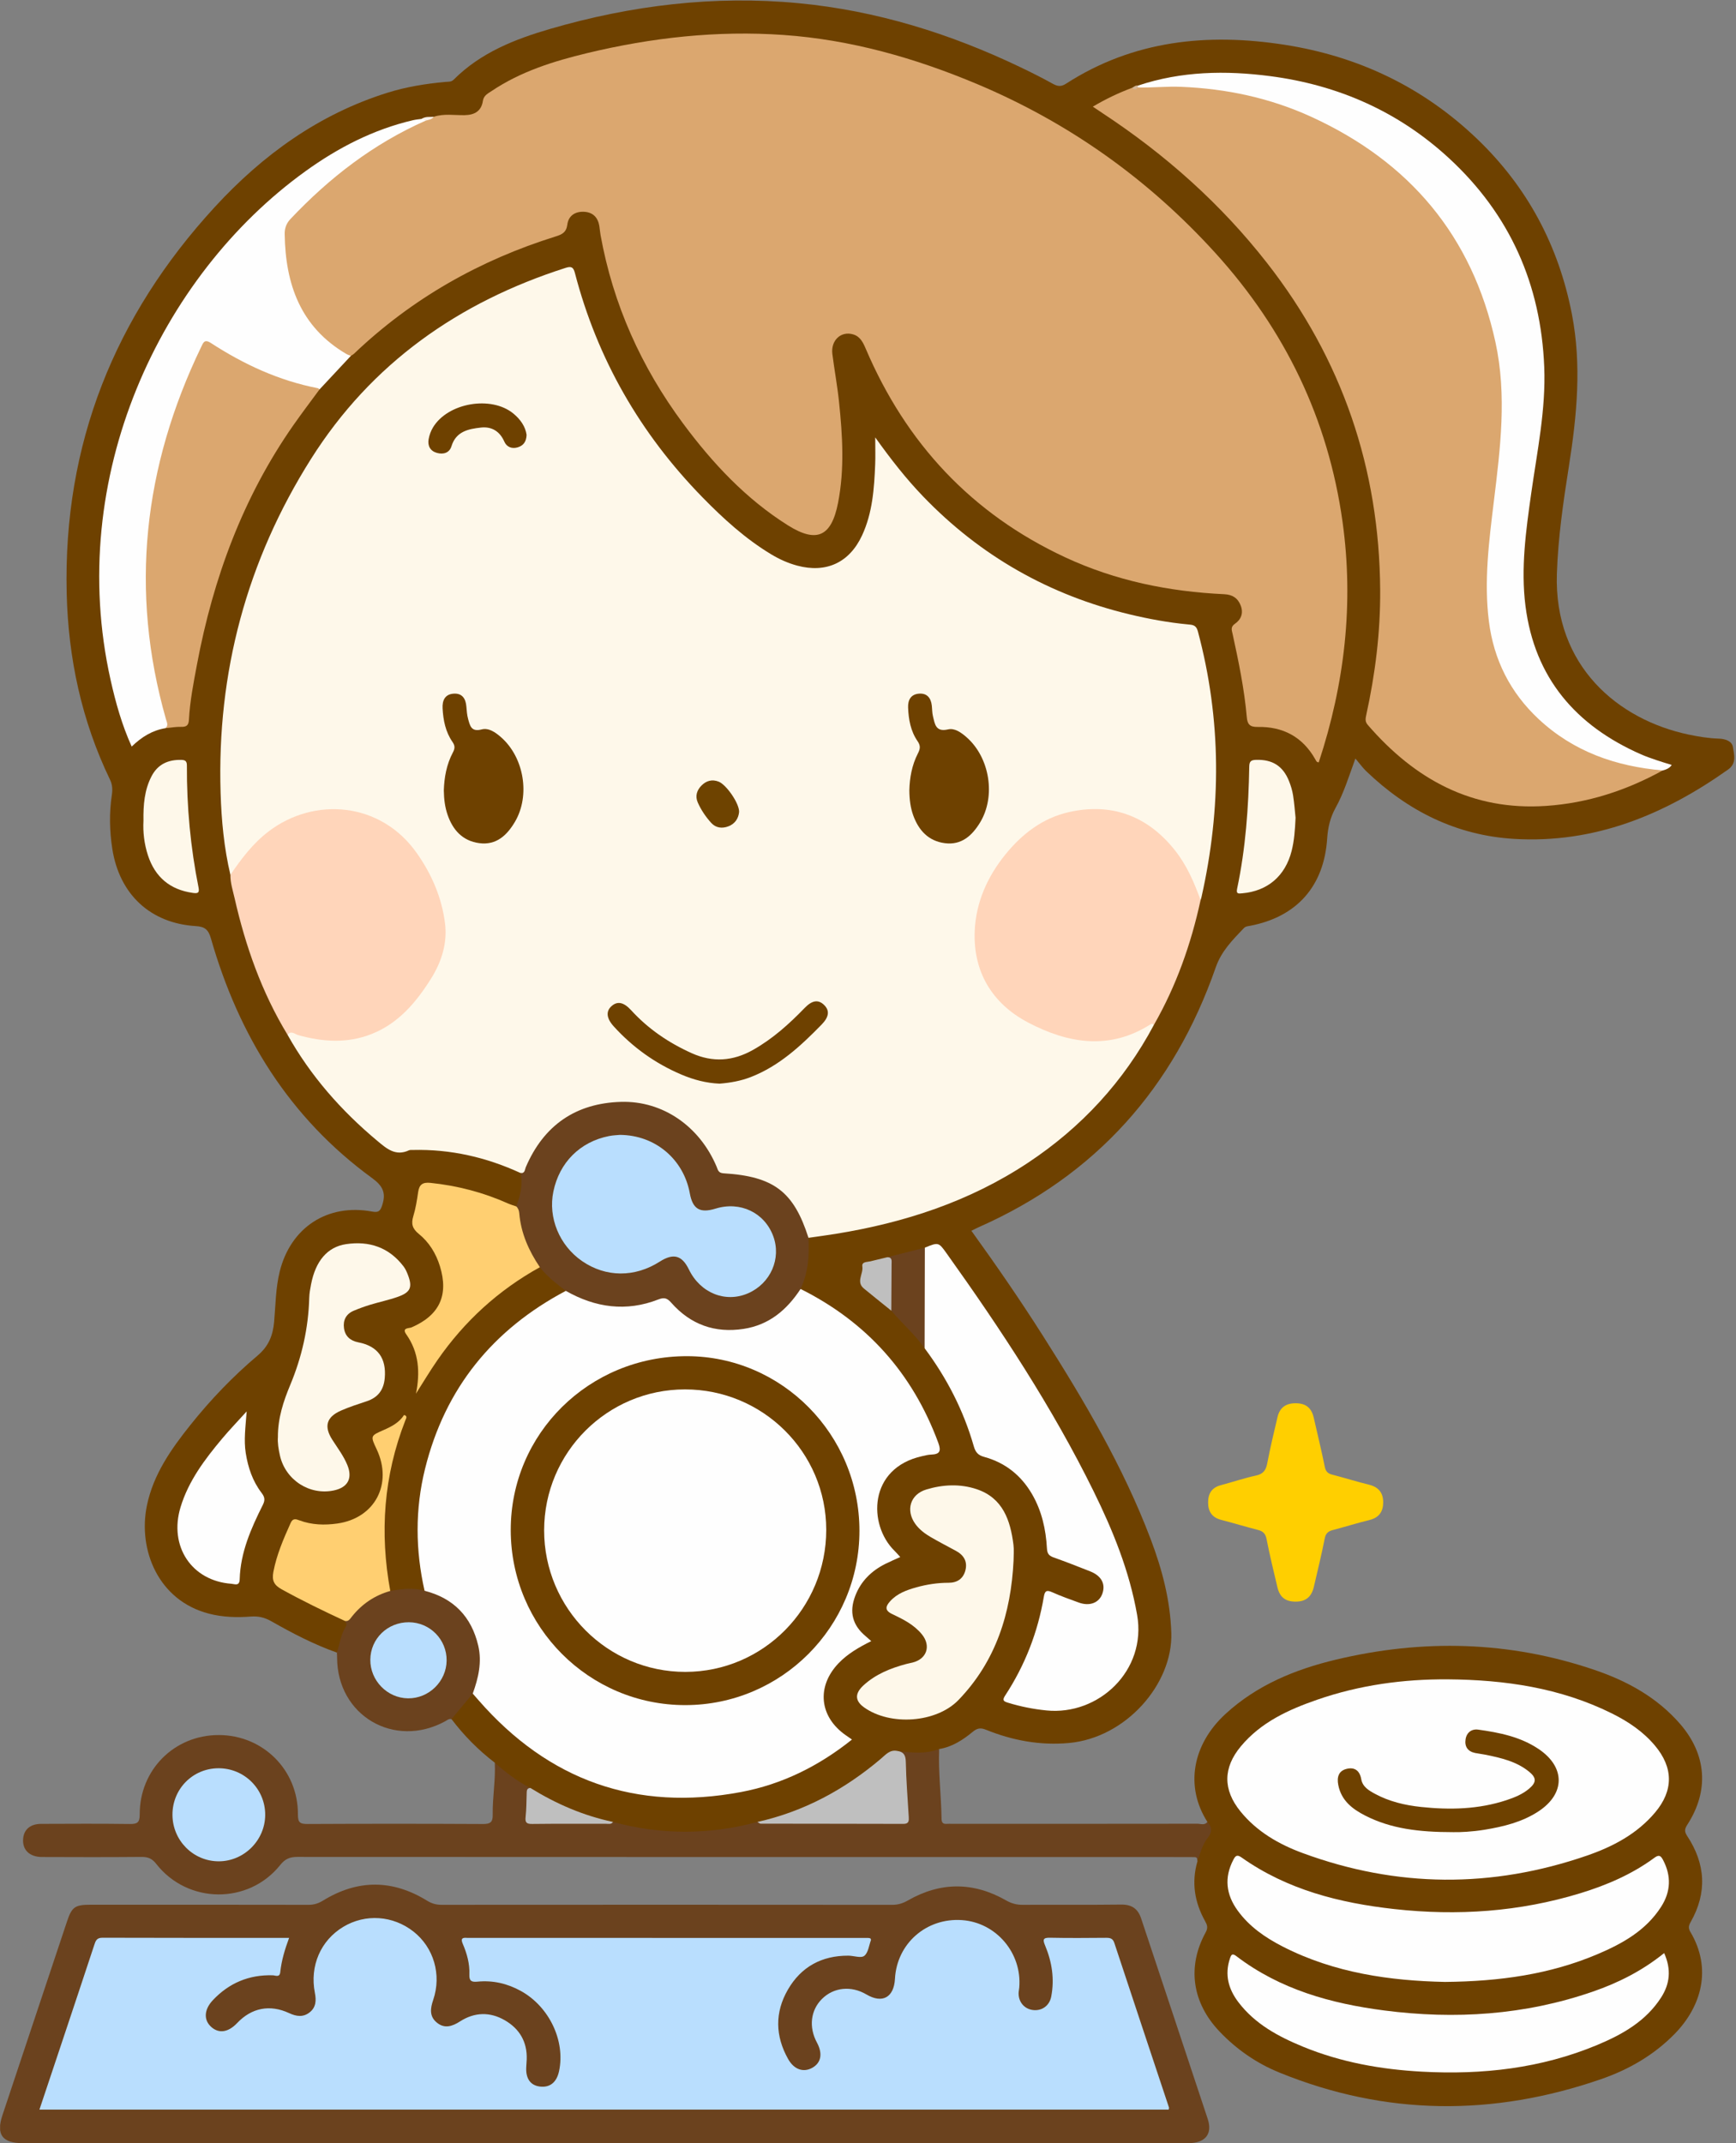
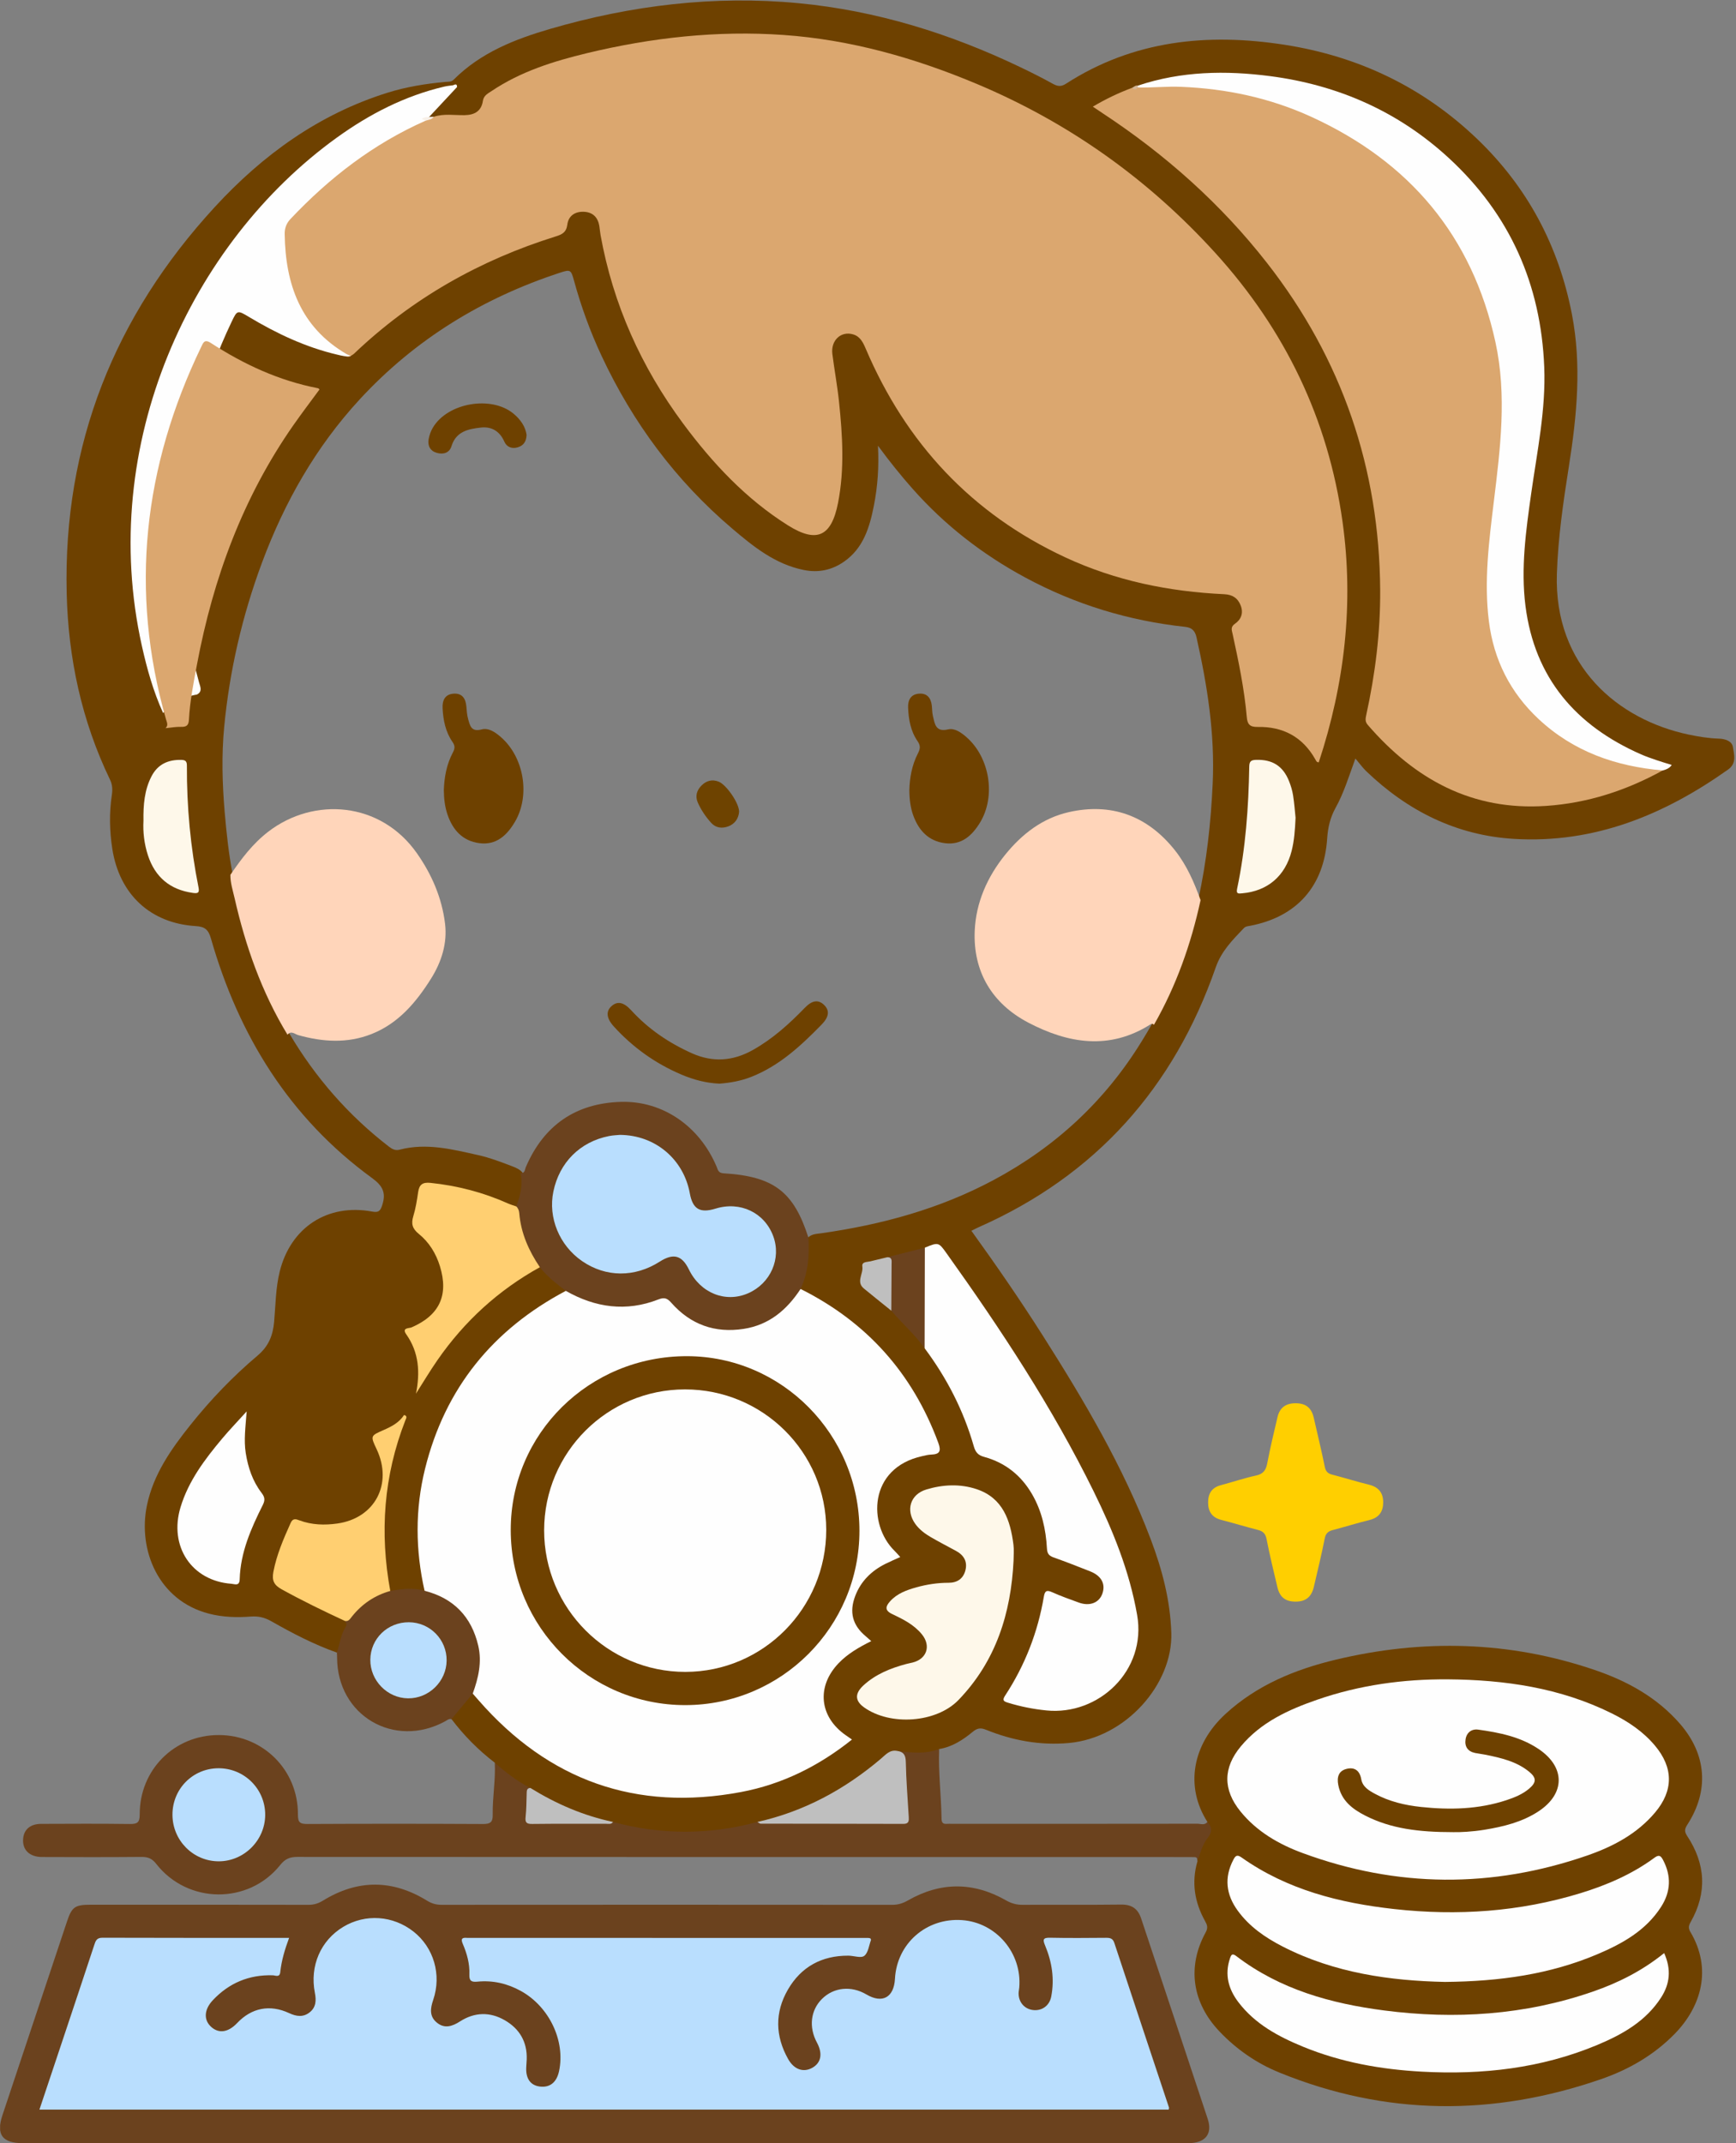
<svg xmlns="http://www.w3.org/2000/svg" version="1.1" viewBox="0 0 880 1086">
  <rect x="0" y="0" width="880" height="1086" fill="#808080" stroke="none" />
  <defs>
    <clipPath id="a">
      <path d="m0.06 0.25h879.05v1085.7h-879.05z" />
    </clipPath>
  </defs>
  <g clip-path="url(#a)">
    <path d="m170.77 837.42c-11.634-4.128-22.547-9.803-33.234-15.882-3.357-1.91-6.561-2.668-10.364-2.382-7.151 0.538-14.28 0.346-21.321-1.485-25.733-6.691-36-32.469-31.375-54.81 3.268-15.785 12.286-28.573 22.093-40.85 10.211-12.781 21.525-24.577 34.01-35.106 5.619-4.738 7.771-10.245 8.387-17.174 0.75-8.435 0.755-16.954 2.794-25.271 5.498-22.435 24.237-34.764 46.947-30.511 3.221 0.603 4.081-0.327 5.035-3.235 2.042-6.225 0.353-9.751-5.171-13.779-41.863-30.519-67.558-72.172-81.666-121.43-1.264-4.416-3.06-5.943-7.626-6.222-23.056-1.411-38.751-16.093-42.346-39.113-1.422-9.105-1.597-18.229-0.239-27.359 0.397-2.671 0.322-5.14-0.925-7.725-14.395-29.843-21.181-61.568-21.969-94.498-1.806-75.402 24.26-140.42 75.008-195.61 24.309-26.437 52.829-47.11 87.641-57.999 9.581-2.996 19.401-4.564 29.358-5.473 1.454-0.133 2.912 0.114 4.171-1.147 13.624-13.65 30.969-20.493 48.92-25.717 41.127-11.969 83.201-17.076 125.88-13.027 39.367 3.736 76.787 15.344 112.46 32.434 5.544 2.655 11.053 5.405 16.422 8.391 2.419 1.345 4.196 1.598 6.697-0.015 34.184-22.035 71.79-25.816 110.88-19.724 37.288 5.812 70.073 21.402 97.491 47.65 25.551 24.46 41.374 54.193 48.094 88.879 4.993 25.771 2.525 51.335-1.513 76.935-2.85 18.071-5.504 36.158-6.111 54.524-1.55 46.92 31.177 74.051 66.766 81.538 5.05 1.062 10.136 1.896 15.317 2.059 3.181 0.1 6.679 1.181 7.162 4.302 0.584 3.774 1.982 8.221-2.46 11.369-32.474 23.015-67.819 37.525-108.36 35.141-29.258-1.721-54.057-14.139-75.078-34.319-1.79-1.719-3.249-3.783-5.483-6.419-3.368 9.217-5.86 17.471-10.029 24.964-2.741 4.925-3.912 10.03-4.28 15.617-1.598 24.197-15.444 39.702-39.144 44.205-1.137 0.216-2.203 0.231-3.129 1.207-5.669 5.969-11.303 11.496-14.233 19.903-21.222 60.893-60.754 105.34-120.1 131.58-1.182 0.522-2.321 1.143-3.739 1.846 12.618 17.5 24.712 35.021 36.128 52.991 20.968 33.006 40.878 66.598 54.781 103.34 5.785 15.29 9.913 30.916 10.43 47.471 0.805 25.797-22.966 53.185-52.06 55.757-14.562 1.287-28.495-1.302-41.932-6.751-2.651-1.075-4.395-0.805-6.59 1.007-5.02 4.143-10.437 7.713-17.084 8.782-4.39 4.01-9.746 3.378-14.997 3.018-1.792-0.123-3.534-0.842-5.372-0.717-3.209-0.24-5.739 1.17-8.076 3.204-18.743 16.314-40.185 27.388-64.391 33.099-23.962 6.359-47.919 6.334-71.872 7e-3 -15.14-3.602-29.469-9.197-42.669-17.532-5.002-2.576-9.506-5.905-14.013-9.242-1.77-1.31-3.104-2.857-3.868-4.907-8.327-6.356-15.623-13.737-21.949-22.082-0.097-0.132-0.307-0.33-0.274-0.386 2.95-5.064 6.263-9.807 11.487-12.844 2.066 0.899 3.41 2.626 4.819 4.262 23.577 27.387 53.207 43.158 89.258 46.861 32.903 3.38 62.708-4.948 89.957-23.262 5.474-3.679 5.437-3.734 0.702-8.061-11.695-10.685-11.015-27.618 1.579-37.989 3.217-2.65 6.607-5.084 10.387-6.905 1.765-0.85 2.031-1.566 0.56-3.286-9.549-11.16-8.162-23.93 3.56-33.4 2.846-2.3 5.816-4.598 9.308-5.772 3.638-1.223 3.303-2.593 1.134-5.134-7.471-8.752-9.758-18.732-6.408-29.852 3.39-11.249 12.082-16.367 22.632-18.832 8.471-1.979 8.102-1.484 4.856-9.675-12.205-30.79-33.109-53.933-62.05-69.919-1.991-1.099-4.403-1.786-5.189-4.367 2.718-8.058 3.235-16.462 3.917-24.839 1.792-2.461 4.571-2.422 7.178-2.793 30.563-4.343 59.971-12.319 87.381-26.98 31.427-16.81 56.617-40.156 75.234-70.566 1.739-2.84 3.482-5.679 5.093-8.595 10.864-19.835 18.436-40.894 23.43-62.914 4.238-19.404 6.386-38.992 7.299-58.875 1.16-25.262-2.732-49.725-8.223-74.132-0.728-3.237-2.389-4.86-5.693-5.217-28.664-3.104-55.776-11.344-81.156-25.043-21.588-11.651-40.707-26.472-57.02-44.89-6.052-6.833-11.753-13.928-17.588-21.861 0.563 10.715-0.149 20.657-2.083 30.435-2.156 10.904-5.302 21.505-15.14 28.323-6.147 4.261-12.905 5.724-20.413 4.203-14.526-2.943-25.533-11.87-36.345-21.058-28.503-24.223-50.29-53.589-66.113-87.412-5.8-12.397-10.458-25.233-14.067-38.449-1.426-5.224-1.853-5.407-6.943-3.742-39.254 12.838-73.501 33.761-101.56 64.162-22.201 24.05-38.119 52.028-49.529 82.66-10.065 27.023-16.515 54.934-19.23 83.545-1.347 14.184-0.957 28.597 0.265 42.915 0.906 10.627 2.035 21.2 4.06 31.671 4.597 26.331 12.659 51.473 25.674 74.917 1.047 1.886 2.004 3.818 3.055 5.698 13.182 22.275 29.901 41.431 50.413 57.255 1.643 1.267 3.24 2.181 5.462 1.597 13.566-3.565 26.693-0.185 39.811 2.739 6.003 1.338 11.761 3.551 17.502 5.756 1.873 0.72 3.697 1.516 5.007 3.145 1.744 6.175 0.762 11.971-2.431 17.458-2.439 0.913-4.571-0.216-6.693-1.117-11.875-5.04-24.14-8.458-37.049-9.564-3.149-0.27-4.761 0.608-5.241 3.681-0.179 1.149-0.321 2.33-0.715 3.418-2.884 7.969-2.468 14.611 4.698 20.883 5.849 5.12 7.974 12.948 8.633 20.779 0.777 9.227-4.945 18.342-14.096 22.798-4.809 2.342-4.879 2.378-2.391 7.208 4.345 8.432 4.417 17.246 2.589 26.267-0.529 4.832-3.558 8.337-6.349 11.972-3.022 4.254-7.353 6.719-12.112 8.37-3.376 1.172-4.105 2.877-2.37 5.945 1.981 3.504 3.223 7.27 3.722 11.295 1.856 14.986-7.542 25.586-20.392 28.89-6.815 1.752-13.89 1.848-20.701-0.189-3.385-1.013-5.239-0.412-6.676 2.839-3.034 6.859-5.866 13.745-7.147 21.204-0.655 3.811 0.517 6.197 3.977 8.118 8.73 4.847 17.614 9.364 26.704 13.483 1.669 0.756 3.385 1.407 4.669 2.801 0.411 0.529 1.004 1.142 0.866 1.745-1.192 5.215-2.008 10.586-5.585 14.912" fill="#6E4100" />
    <path d="m306.47 1086h-294.9c-10.43 0-13.608-4.35-10.345-14.13 10.918-32.75 21.836-65.49 32.755-98.239 2.446-7.335 4.021-8.45 11.939-8.45 36.821-1e-3 73.643-0.025 110.46 0.049 2.786 6e-3 5.032-0.714 7.407-2.173 17.529-10.773 35.176-10.718 52.676 0.061 2.392 1.473 4.657 2.108 7.421 2.106 76.141-0.054 152.28-0.057 228.42 9e-3 2.957 2e-3 5.381-0.765 7.928-2.224 16.546-9.484 33.234-9.45 49.773-0.02 2.729 1.556 5.325 2.256 8.414 2.238 16.661-0.098 33.324 0.083 49.982-0.121 5.34-0.066 8.438 2.146 10.06 7.031 11.244 33.863 22.547 67.703 33.745 101.58 2.539 7.68-1.24 12.28-9.838 12.28h-295.9" fill="#6B421E" />
  </g>
  <path d="m612.06 923.24c-11.4-17.782-7.827-39.17 9.254-54.823 15.904-14.574 35.2-22.479 55.781-27.402 44.192-10.571 88.059-9.502 131.25 5.199 16.553 5.635 31.679 13.925 43.348 27.393 13.463 15.538 14.742 33.862 3.626 51.027-1.342 2.071-1.599 3.393-0.12 5.627 9.372 14.151 10.296 28.797 1.802 43.717-1.003 1.761-1.269 3.058-0.149 4.942 11.125 18.702 5.66 37.865-8.089 51.855-10.471 10.64-23.161 17.95-37.098 22.77-54.742 18.94-109.24 18.64-163.16-3.33-11.491-4.68-21.612-11.67-30.249-20.72-13.937-14.59-16.649-32.881-7.067-50.342 1.3-2.369 0.726-3.793-0.355-5.735-5.32-9.563-6.94-19.632-3.82-30.28-0.157-3.888 0.747-7.494 3.128-10.601 2.167-2.826 2.636-5.919 1.915-9.297" fill="#6E4100" />
  <path d="m612.06 923.24c2.428 2.515 2.452 5.117 0.315 7.828-2.811 3.565-3.943 7.882-5.358 12.07-0.074-0.989-0.031-2.065-1.473-2.081-1.499-0.016-2.998-0.032-4.497-0.032-150.09-1e-3 -300.18 0.011-450.28-0.071-3.779-3e-3 -6.195 0.932-8.7 4.07-16.091 20.15-46.968 19.848-62.877-0.55-2.12-2.719-4.21-3.541-7.456-3.515-16.824 0.139-33.65 0.117-50.474 0.038-6.477-0.031-10.084-3.767-9.514-9.468 0.454-4.546 3.719-7.298 9.047-7.318 14.992-0.057 29.986-0.135 44.976 0.061 3.719 0.049 5.064-0.651 5.047-4.793-0.094-22.678 17.564-40.276 40.023-40.282 22.43-6e-3 40.312 17.683 40.178 40.228-0.024 4.157 1.097 4.863 4.875 4.845 29.652-0.143 59.304-0.148 88.955 8e-3 3.671 0.02 4.975-0.89 4.909-4.649-0.154-8.813 1.497-17.571 1.049-26.408 5.569 4.892 11.39 9.428 18.04 12.795-0.564 4.11-0.386 8.252-0.561 12.379-0.14 3.301 1.341 4.354 4.434 4.325 8.434-0.078 16.875 0.144 25.302-0.098 4.282-0.123 8.431 1.559 12.718 0.615 24.397 6.605 48.795 6.601 73.192 1e-3 4.642 0.805 9.161-0.714 13.798-0.668 18.302 0.185 36.606 0.106 54.91 0.06 6.047-0.015 6.183-0.219 5.77-6.157-0.426-6.138 0.178-12.298-0.615-18.445-0.489-3.79-1.032-7.469-3.052-10.783 7.161 0.867 14.321 1.719 21.323-0.954-0.449 11.83 1.053 23.592 1.22 35.399 0.027 1.968 0.849 2.685 2.722 2.512 0.826-0.076 1.665-0.011 2.498-0.011 41.488 0 82.975 0.013 124.46-0.049 1.685-2e-3 3.677 0.937 5.089-0.902" fill="#6B421E" />
  <path d="m656.61 811.59c-5.077-0.051-7.888-2.249-9.089-7.341-1.909-8.089-3.893-16.168-5.479-24.322-0.536-2.757-1.741-3.975-4.289-4.635-6.275-1.624-12.484-3.503-18.756-5.137-4.585-1.194-6.572-4.174-6.595-8.728-0.022-4.522 1.811-7.614 6.43-8.836 5.945-1.572 11.791-3.574 17.792-4.868 3.711-0.8 5.09-2.687 5.762-6.233 1.486-7.838 3.365-15.603 5.186-23.374 1.137-4.855 4.255-7.111 9.364-7.046 5.085 0.065 7.884 2.349 9.042 7.413 1.891 8.267 3.88 16.514 5.58 24.82 0.48 2.347 1.542 3.366 3.734 3.936 6.273 1.63 12.468 3.569 18.759 5.121 4.781 1.18 7.095 4.126 7.105 8.869 0.01 4.685-2.061 7.804-6.929 8.998-6.294 1.545-12.49 3.483-18.757 5.144-2.321 0.616-3.463 1.713-3.966 4.281-1.599 8.153-3.595 16.229-5.469 24.327-1.225 5.296-4.192 7.664-9.425 7.611" fill="#FFCF00" />
  <path d="m170.77 837.42c1.51-4.443 1.953-9.251 4.603-13.305 0.66-1.01-0.07-1.861-0.494-2.724 6.328-7.744 13.364-14.479 23.649-16.594 5.477-1.279 10.961-1.554 16.462-0.165 22.743 5.608 34.935 27.791 27.137 49.389-0.556 1.54-0.85 3.264-2.485 4.173-3.591 4.312-7.183 8.624-10.774 12.936-1.297-0.316-2.194 0.542-3.197 1.089-25.854 14.116-54.792-2.954-54.795-32.318 0-0.827-0.069-1.654-0.106-2.481" fill="#6B421E" />
-   <path d="m116.79 443.31c-3.223-13.65-4.534-27.556-4.968-41.512-1.901-61.049 13.282-117.71 45.843-169.26 30.588-48.427 74.795-79.455 129.02-96.792 2.903-0.928 3.956-0.434 4.742 2.582 11.366 43.63 33.134 81.402 64.592 113.6 10.602 10.85 21.798 21.066 34.883 28.951 4.139 2.494 8.507 4.481 13.215 5.742 14.637 3.92 26.424-1.467 32.848-15.258 5.323-11.428 6.171-23.728 6.675-36.059 0.167-4.085 0.026-8.182 0.026-13.659 8.033 11.241 15.68 20.988 24.297 29.938 29.042 30.166 63.973 49.989 104.66 59.739 9.72 2.329 19.529 4.135 29.487 5.084 2.282 0.217 4.217 0.211 5.076 3.409 12.04 44.826 12.006 89.778 1.839 134.89-0.109 0.485-0.29 0.955-0.438 1.431-3.109-0.822-2.749-3.836-3.651-5.973-7.441-17.628-18.319-31.919-37.759-37.079-16.529-4.387-31.711-0.732-45.183 9.708-15.589 12.081-24.132 28.376-26.538 47.629-1.554 12.432 2.543 23.93 10.633 33.404 16.055 18.802 37.037 24.281 60.829 20.892 4.806-0.685 9.198-2.83 13.422-5.281 1.333-0.773 3.027-2.833 4.6-0.105-15.333 28.766-36.785 51.975-63.91 69.932-29.623 19.609-62.573 30.34-97.381 35.969-4.595 0.743-9.212 1.344-13.818 2.01-2.076-0.783-2.149-2.793-2.705-4.481-5.373-16.289-19.522-26.963-36.771-27.112-4.888-0.042-7.315-1.767-9.4-6.134-15.18-31.806-53.188-39.806-79.903-16.919-5.757 4.931-9.899 11.152-12.89 18.147-0.776 1.816-1.082 4.518-4.271 3.675-17.333-7.994-35.486-12.158-54.628-11.693-0.665 0.016-1.41-0.074-1.978 0.188-6.778 3.118-11.245-0.816-16.012-4.796-18.321-15.296-33.84-32.917-45.542-53.793 1.246-3.512 3.757-1.573 5.624-1.081 8.62 2.269 17.266 3.319 26.204 2.241 14.715-1.773 24.776-10.743 33.707-21.417 6.743-8.06 11.318-17.189 12.796-27.78 0.589-4.221 0.339-8.271-0.507-12.387-2.777-13.502-8.431-25.632-17.536-35.993-17.119-19.48-45.692-22.079-67.99-6.37-7.057 4.972-12.442 11.496-17.415 18.436-0.984 1.374-1.379 3.579-3.824 3.34" fill="#FEF8EA" />
  <path d="m219.88 59.183c5.161-1.73 10.485-0.721 15.728-0.83 5.046-0.106 8.391-2.098 9.172-7.216 0.426-2.789 2.537-3.748 4.414-5.007 14.749-9.9 31.383-15.107 48.425-19.212 32.72-7.881 65.968-11.549 99.511-9.204 34.098 2.385 66.748 11.66 98.224 24.903 46.61 19.61 86.875 48.273 120.83 85.697 35.18 38.773 57.075 84.005 64.344 135.95 5.818 41.58 1.089 82.257-12.035 122.03-1.089 0.023-1.345-0.793-1.74-1.495-6.42-11.402-16.413-16.703-29.254-16.433-3.988 0.083-5.177-1.416-5.484-4.929-1.248-14.271-4.157-28.265-7.207-42.233-0.411-1.88-1.152-3.511 1.215-5.137 3.065-2.105 4.393-5.349 2.911-9.201-1.484-3.856-4.245-5.572-8.403-5.766-28.012-1.303-55.104-6.829-80.626-18.715-47.406-22.076-80.656-57.817-101.08-105.73-1.359-3.188-2.812-6.143-6.321-7.199-6.208-1.868-11.446 3.026-10.569 9.941 1.024 8.076 2.524 16.096 3.37 24.188 1.784 17.075 2.839 34.175-0.488 51.216-3.329 17.047-10.757 20.608-25.412 11.402-21.306-13.385-38.244-31.525-53.102-51.546-21.229-28.607-35.54-60.387-41.885-95.584-0.265-1.47-0.361-2.97-0.596-4.446-0.687-4.316-3.134-6.991-7.553-7.291-4.594-0.311-8.094 1.902-8.681 6.441-0.512 3.95-2.603 5.007-5.853 6.021-38.583 12.035-72.902 31.455-102.25 59.411-0.467 0.445-1.075 0.742-1.618 1.108-1.807 1.18-3.155-0.087-4.545-0.903-13.764-8.089-22.097-20.292-26.806-35.284-2.364-7.525-2.933-15.328-3.706-23.086-0.37-3.709 0.767-7.189 3.183-10.224 7.094-8.915 15.907-16.038 24.574-23.246 11.406-9.486 23.768-17.615 37.141-24.153 2.405-1.176 4.959-1.863 7.389-2.91 1.497-0.795 3.371-0.243 4.786-1.338" fill="#DBA76F" />
  <path d="m842.86 390.4c-18.442 10.163-38.015 16.55-59.13 17.978-37.503 2.537-66.527-13.471-90.368-41.018-1.438-1.662-1.218-3.106-0.801-5.008 4.573-20.852 7.206-41.958 7.07-63.313-0.394-61.659-19.297-117.03-57.277-165.68-23.465-30.058-51.623-55.065-83.443-76.001-1.508-0.992-2.998-2.01-4.938-3.313 6.624-3.942 13.14-7.003 19.911-9.553 1.501 0.279 2.778-0.75 4.241-0.727 14.985-3.163 29.884-1.142 44.617 1.373 36.498 6.23 68.579 21.775 94.526 48.382 27.417 28.115 42.208 62.054 45.104 101.46 1.482 20.179-1.833 39.82-3.793 59.645-1.505 15.237-3.549 30.414-3.453 45.779 0.14 22.708 6.479 43.14 22.448 59.748 12.667 13.176 28.333 21.428 46.062 25.725 4.042 0.979 8.147 1.698 12.289 2.229 2.407 0.308 5.052 0.255 6.935 2.295" fill="#DBA76F" />
  <path d="m239.64 858.2c2.859-7.88 4.737-15.961 2.787-24.298-3.431-14.67-12.491-24.069-27.211-27.811-1.871-1.456-2.183-3.628-2.532-5.732-7.043-42.491 2.954-80.53 30.567-113.57 10.926-13.074 23.981-23.936 39.288-31.807 1.333-0.686 2.651-1.397 4.194-1.483 4.182 0.601 7.704 2.98 11.591 4.398 11.112 4.053 22.236 4.09 33.161 0.02 4.915-1.83 8.148-0.863 11.331 2.858 4.925 5.758 11.385 9.19 18.645 10.854 16.52 3.787 29.592-2.084 40.059-14.857 1.192-1.455 1.796-3.711 4.314-3.624 33.532 16.767 56.748 42.716 69.776 77.905 1.626 4.392 0.71 5.89-3.697 6.037-1.479 0.049-2.954 0.451-4.414 0.771-27.414 6.022-27.548 34.795-14.043 47.991 0.947 0.925 1.798 1.949 2.887 3.139-2.427 1.107-4.959 2.176-7.414 3.399-7.109 3.542-12.497 8.747-15.389 16.282-3.164 8.241-1.409 14.903 5.363 20.518 0.874 0.725 1.708 1.498 2.737 2.405-6.202 3.105-11.957 6.384-16.593 11.245-11.271 11.818-9.713 27.126 3.669 36.437 0.936 0.651 1.872 1.303 3.157 2.197-16.866 13.492-35.485 22.713-56.338 26.618-53.098 9.945-97.43-5.851-132.94-46.518-0.984-1.126-1.971-2.249-2.956-3.374" fill="#FEFEFE" />
  <path d="m584.94 519.32c-0.493-0.656-1.114-0.648-1.731-0.255-20.859 13.277-41.894 9.656-62.01-0.904-18.181-9.543-27.976-25.647-27.106-46.434 0.601-14.354 6.388-27.441 15.531-38.716 8.471-10.445 18.903-18.473 32.146-21.477 21.109-4.787 39.672 1.422 53.925 19.479 5.944 7.53 9.676 16.187 12.892 25.113-4.824 22.209-12.316 43.419-23.647 63.194" fill="#FFD5BA" />
  <path d="m116.79 443.31c5.521-8.1 11.336-15.847 19.271-21.926 23.096-17.695 56.847-15.186 75.219 10.902 7.606 10.801 12.724 22.7 14.319 35.734 1.221 9.985-1.809 19.479-7.153 27.969-7.534 11.97-16.508 22.623-30.139 28-12.241 4.829-24.675 4.021-37.129 0.533-1.682-0.472-3.57-2.466-5.447-0.201-13.061-21.498-21.293-44.873-26.833-69.278-0.878-3.87-2.165-7.687-2.108-11.733" fill="#FFD5BA" />
-   <path d="m215.77 61.144c-26.451 11.677-48.81 28.942-68.561 49.864-2.213 2.345-2.937 4.92-2.897 7.618 0.375 25.383 8.001 47.122 31.274 60.748 0.704 0.412 1.516 0.639 2.277 0.952l-15.906 17.034c-2.365 0.593-4.619-0.072-6.886-0.603-16.05-3.763-30.739-10.705-44.8-19.129-5.8-3.475-5.916-3.505-8.778 2.499-14.25 29.902-22.676 61.31-25.394 94.392-2.471 30.078 0.951 59.405 8.904 88.358 0.584 2.127 1.899 4.557-1.102 6.113-6.607 1.072-12.055 4.378-17.145 9.322-5.023-11.117-8.161-22.402-10.716-33.839-22.883-102.42 25.007-204.5 98.734-257.66 16.569-11.95 34.504-21.212 54.56-25.9 1.443-0.338 2.939-0.451 4.41-0.669 0.998-0.421 2.047-0.959 2.026 0.904" fill="#FEFEFE" />
+   <path d="m215.77 61.144c-26.451 11.677-48.81 28.942-68.561 49.864-2.213 2.345-2.937 4.92-2.897 7.618 0.375 25.383 8.001 47.122 31.274 60.748 0.704 0.412 1.516 0.639 2.277 0.952c-2.365 0.593-4.619-0.072-6.886-0.603-16.05-3.763-30.739-10.705-44.8-19.129-5.8-3.475-5.916-3.505-8.778 2.499-14.25 29.902-22.676 61.31-25.394 94.392-2.471 30.078 0.951 59.405 8.904 88.358 0.584 2.127 1.899 4.557-1.102 6.113-6.607 1.072-12.055 4.378-17.145 9.322-5.023-11.117-8.161-22.402-10.716-33.839-22.883-102.42 25.007-204.5 98.734-257.66 16.569-11.95 34.504-21.212 54.56-25.9 1.443-0.338 2.939-0.451 4.41-0.669 0.998-0.421 2.047-0.959 2.026 0.904" fill="#FEFEFE" />
  <path d="m842.86 390.4c-23.695-2.026-45.182-9.491-62.86-25.976-14.411-13.439-22.808-30.042-25.266-49.615-2.556-20.357 0.054-40.522 2.505-60.658 3.278-26.933 6.717-53.793 0.8-80.841-11.776-53.829-43.574-91.303-93.188-114.05-20.923-9.595-43.079-14.322-66.151-15.268-7.353-0.301-14.6 0.529-21.9 0.336-0.235-0.217-0.309-0.43-0.221-0.637 0.086-0.205 0.17-0.307 0.252-0.307 21.951-7.355 44.523-7.74 67.096-4.794 34.335 4.48 64.882 17.898 90.517 41.515 30.915 28.482 46.68 63.979 48.348 105.88 0.86 21.618-3.585 42.683-6.587 63.894-2.687 18.979-5.35 38.058-2.926 57.161 4.624 36.442 25.528 60.712 58.609 75.226 2.576 1.13 5.255 2.037 7.919 2.954 2.481 0.855 5.006 1.583 7.605 2.396-1.104 1.695-2.78 2.318-4.552 2.787" fill="#FEFEFE" />
  <path d="m468.82 632.22c6.934-2.802 6.947-2.812 11.081 2.974 27.486 38.467 53.478 77.87 74.411 120.37 9.853 20.006 18.204 40.505 22.107 62.744 4.96 28.268-19.556 51.083-45.962 48.423-6.661-0.671-13.138-1.956-19.515-3.922-2.089-0.644-3.045-1.142-1.449-3.577 10.062-15.349 16.602-32.13 19.661-50.229 0.499-2.951 1.512-3.386 4.211-2.175 4.389 1.97 8.943 3.586 13.471 5.23 5.535 2.009 10.325 0.147 11.969-4.52 1.719-4.879-0.483-9.028-6.145-11.27-6.171-2.444-12.355-4.868-18.609-7.088-2.345-0.833-3.199-1.943-3.345-4.554-0.544-9.714-2.623-19.069-7.616-27.612-5.562-9.515-13.611-15.866-24.188-18.76-3.153-0.863-4.415-2.37-5.298-5.455-5.172-18.077-13.666-34.542-24.902-49.604-1.183-3.131-1.544-6.362-1.521-9.709 0.079-11.396 7e-3 -22.794 0.046-34.191 9e-3 -2.461-0.198-5.003 1.593-7.077" fill="#FEFEFE" />
  <path d="m83.904 368.99c1.565-1.456 0.675-2.966 0.219-4.569-18.548-65.172-11.384-127.92 17.844-188.58 1.041-2.16 1.632-4.172 4.922-2.035 16.722 10.861 34.593 19.119 54.319 22.928 0.279 0.054 0.501 0.409 0.751 0.622-4.41 6.014-8.941 11.945-13.213 18.056-25.616 36.644-40.666 77.568-48.881 121.23-1.751 9.308-3.592 18.619-4.097 28.102-0.152 2.851-1.285 3.653-3.996 3.574-2.614-0.076-5.245 0.421-7.868 0.666" fill="#DBA76F" />
  <path d="m405.83 653.15c-6.932 10.555-15.893 18.227-28.824 20.227-14.643 2.266-26.957-2.175-36.724-13.233-2.078-2.353-3.55-2.845-6.555-1.672-16.296 6.361-31.927 4.167-46.909-4.352-6.313-1.979-10.282-6.782-14.146-11.721-7.016-9.173-10.577-19.568-10.979-31.077 2.033-5.466 3.485-11.008 2.194-16.906 2.254 0.257 2.125-1.765 2.636-2.959 9.1-21.265 25.345-32.457 48.287-33.11 21.269-0.605 39.868 12.457 48.451 32.853 0.66 1.569 0.79 3.179 3.475 3.342 25.523 1.543 35.636 9.316 43.091 32.698 0.488 8.918-0.118 17.666-3.997 25.91" fill="#6B421E" />
  <path d="m513.79 790.79c-1.293 26.674-8.947 50.982-27.893 70.622-11.276 11.689-34.72 13.238-47.951 3.722-4.549-3.271-4.743-6.967-0.239-11.108 6.143-5.648 13.676-8.683 21.619-10.816 1.124-0.301 2.277-0.495 3.404-0.786 7.136-1.843 9.274-8.49 4.606-14.231-4.016-4.94-9.572-7.694-15.115-10.318-3.888-1.84-3.286-3.911-1.068-6.4 3.588-4.027 8.479-5.77 13.459-7.153 5.299-1.472 10.729-2.288 16.257-2.284 4.365 3e-3 7.4-2.064 8.498-6.268 1.17-4.479-0.804-7.741-4.774-9.893-4.234-2.296-8.519-4.504-12.683-6.919-3.028-1.757-5.862-3.853-7.938-6.746-4.989-6.953-2.543-14.976 5.578-17.437 8.452-2.561 17.221-2.964 25.581-0.148 13.252 4.464 17.052 15.75 18.611 28.181 0.329 2.621 0.048 5.319 0.048 7.982" fill="#FEF8EA" />
-   <path d="m140.87 728.17c-0.035-9.583 2.81-18.13 6.268-26.416 5.902-14.145 9.192-28.775 9.618-44.085 0.064-2.311 0.489-4.63 0.932-6.909 2.283-11.728 8.226-18.899 17.743-20.315 11.699-1.741 21.757 1.592 29.143 11.305 0.892 1.172 1.537 2.578 2.08 3.961 2.571 6.545 1.542 9.133-5.065 11.459-4.534 1.596-9.28 2.577-13.888 3.978-2.85 0.866-5.666 1.887-8.411 3.045-3.867 1.632-5.473 4.802-4.919 8.827 0.562 4.089 3.198 6.388 7.245 7.175 9.905 1.926 14.299 8.047 13.417 18.117-0.526 6.01-3.43 9.841-9.13 11.743-4.409 1.471-8.866 2.881-13.107 4.758-7.361 3.256-8.647 8.016-4.364 14.733 2.678 4.2 5.737 8.171 7.643 12.834 2.747 6.724 0.273 11.371-6.881 12.877-12.25 2.577-24.418-5.241-27.271-17.583-0.751-3.248-1.275-6.544-1.053-9.504" fill="#FEF8EA" />
  <path d="m261.7 611.32c1.018 0.95 1.415 2.171 1.528 3.514 0.856 10.105 4.839 19.013 10.443 27.301-0.409 2.144-2.378 2.653-3.879 3.572-23.019 14.107-41.413 32.673-54.592 56.324-0.973 1.746-1.57 4.143-4.325 4.141 2.1-10.624 1.581-20.791-4.938-30.024-2.434-3.446 1.469-2.996 2.671-3.517 14.151-6.132 18.913-16.27 14.407-30.957-2.005-6.536-5.501-12.193-10.749-16.442-3.238-2.621-3.935-5.111-2.754-8.964 1.209-3.945 1.848-8.09 2.448-12.19 0.56-3.835 2.242-5.1 6.275-4.681 13.668 1.419 26.744 4.835 39.277 10.431 1.349 0.602 2.79 1 4.188 1.492" fill="#FFCF71" />
  <path d="m210.87 706.17c3.63-5.681 7.081-11.485 10.921-17.019 13.647-19.669 30.892-35.418 51.875-47.018 3.688 4.758 8.43 8.36 13.154 11.983-37.001 19.59-61.232 49.336-71.356 90.152-5.097 20.547-4.897 41.195-0.25 61.821-5.803-1.7-11.592-0.923-17.379 0.097-1.681-1.59-2.089-3.699-2.451-5.854-4.399-26.143-1.512-51.611 6.875-76.621 0.765-2.281 3.272-3.88 2.56-6.688 2.563-3.313 5.747-6.28 6.051-10.853" fill="#6E4100" />
  <path d="m204.82 717.02c1.921 0.489 1.03 1.763 0.655 2.721-10.983 28.072-13.069 56.923-7.639 86.442-7.892 2.229-14.361 6.594-19.46 12.998-0.92 1.155-1.653 2.548-3.5 2.21-10.872-5.027-21.632-10.261-32.131-16.056-3.861-2.131-4.986-4.474-4.172-8.781 1.659-8.776 5.162-16.806 8.774-24.857 1.121-2.499 2.674-1.944 4.419-1.291 6.264 2.345 12.787 2.519 19.234 1.606 19.082-2.705 28.194-20.091 19.933-37.624-3.22-6.833-3.206-6.801 3.637-9.797 3.977-1.741 7.799-3.742 10.25-7.571" fill="#FFCF71" />
  <path d="m125.04 715.2c-0.583 8.007-1.511 14.524-0.464 21.134 1.169 7.374 3.484 14.205 8.003 20.128 1.608 2.107 1.909 3.603 0.663 6.092-5.963 11.908-11.36 24.067-11.738 37.702-0.101 3.655-2.533 2.407-4.172 2.289-20.158-1.451-31.841-18.957-25.8-38.849 4.044-13.316 12.278-24.205 21.056-34.684 3.683-4.395 7.674-8.533 12.452-13.812" fill="#FEFEFE" />
  <path d="m656.74 414.38c-0.289 6.334-0.689 11.644-2 16.824-3.219 12.719-12.187 20.328-25.012 21.458-1.909 0.169-3.199 0.439-2.617-2.317 4.307-20.417 5.796-41.131 6.154-61.941 0.046-2.686 0.986-3.294 3.471-3.367 8.221-0.24 13.6 3.05 16.687 10.775 0.919 2.301 1.662 4.732 2.046 7.172 0.644 4.098 0.936 8.252 1.271 11.396" fill="#FEF8EA" />
  <path d="m72.722 415.98c-0.127-8.242 0.512-15.64 4.033-22.508 3.172-6.189 8.403-8.554 15.139-8.421 2.161 0.043 2.852 0.78 2.843 2.915-0.094 20.815 1.832 41.447 5.925 61.861 0.587 2.929-0.817 2.929-2.99 2.622-11.513-1.626-19.062-8.015-22.665-18.978-1.933-5.883-2.588-11.995-2.285-17.491" fill="#FEF8EA" />
  <path d="m454.75 887.24c3.272 0.432 4.348 2.088 4.415 5.558 0.18 9.294 0.941 18.576 1.488 27.862 0.116 1.969 0.125 3.567-2.678 3.558-24.13-0.075-48.26-0.053-72.39-0.109-0.55-1e-3 -1.097-0.571-1.646-0.876 23.671-5.296 44.313-16.506 62.702-32.116 2.361-2.003 4.441-4.605 8.109-3.877" fill="#BFBFBF" />
  <path d="m468.82 632.22c-0.04 16.992-0.079 33.985-0.118 50.977-4.921-6.967-11.411-12.542-16.882-19.022-1.491-2.19-1.505-4.682-1.521-7.193-0.042-6.645 0.246-13.298-0.466-19.927 6.329-1.612 12.658-3.224 18.987-4.835" fill="#6B421E" />
  <path d="m310.75 923.23c-0.924 1.402-2.374 0.932-3.626 0.935-12.436 0.033-24.872-0.067-37.306 0.086-2.793 0.035-3.709-0.597-3.387-3.499 0.439-3.944 0.413-7.94 0.55-11.915 0.047-1.36-0.042-2.741 1.877-2.828 13.013 8.053 26.874 14.045 41.892 17.221" fill="#BFBFBF" />
  <path d="m449.83 637.06c2.567 0.046 2.133 1.955 2.128 3.519-0.027 7.867-0.09 15.734-0.141 23.601-4.642-3.748-9.313-7.461-13.917-11.254-4.079-3.36-0.203-7.41-0.769-11.131-0.383-2.513 2.31-2.226 3.998-2.628 2.903-0.693 5.801-1.404 8.701-2.107" fill="#BFBFBF" />
  <path d="m215.77 61.144c-0.676-0.301-1.351-0.602-2.026-0.904 1.876-1.335 4.059-0.885 6.135-1.057-1.003 1.421-2.639 1.517-4.109 1.961" fill="#F8F0E8" />
  <path d="m576.83 43.382c-0.076 0.313-0.086 0.627-0.031 0.944-0.903 1.228-1.878 1.241-2.916 0.171 0.944-0.472 1.722-1.385 2.947-1.115" fill="#D4B696" />
  <path d="m592.42 1069h-572.43c3.961-11.85 7.841-23.45 11.708-35.04 5.359-16.08 10.732-32.14 16.035-48.235 0.708-2.15 1.184-3.825 4.173-3.815 31.319 0.11 62.638 0.068 94.646 0.068-2.17 5.878-3.875 11.498-4.483 17.356-0.3 2.886-2.438 1.646-3.81 1.606-12.037-0.35-22.152 3.89-30.368 12.62-4.524 4.8-4.731 10.11-0.738 13.62 3.87 3.4 8.587 2.67 13.048-2.03 7.333-7.73 16.592-9.59 26.399-5.03 3.624 1.68 7.005 2.19 10.293-0.34 3.363-2.59 3.468-6.16 2.719-9.98-2.67-13.599 2.952-26.557 14.445-33.439 11.197-6.705 25.148-5.753 35.554 2.425 10.241 8.048 14.347 21.854 9.983 34.634-1.47 4.3-1.984 8.28 1.749 11.41 3.944 3.32 7.869 2.04 11.89-0.54 7.354-4.72 15.167-4.91 22.69-0.55 7.481 4.33 11.391 11 11.08 19.84-0.047 1.33-0.175 2.66-0.243 3.99-0.294 5.73 2.161 9.17 6.948 9.75 5.068 0.61 8.481-2.14 9.691-7.81 3.269-15.34-4.993-32.67-19.308-40.6-6.896-3.82-14.257-5.52-22.096-4.75-2.934 0.29-4.201-0.32-4.062-3.63 0.227-5.389-1.215-10.582-3.33-15.495-1.143-2.657-0.346-3.27 2.135-3.058 0.165 0.014 0.333 1e-3 0.5 1e-3 67.655 0.011 135.31 0.022 202.97 0.042 0.323 0 0.646 0.129 0.987 0.202 0.114 0.271 0.397 0.608 0.321 0.813-1.033 2.792-1.395 6.506-3.411 8.054-1.676 1.287-5.31-0.082-8.078-0.095-13.455-0.061-23.924 5.624-30.632 17.216-6.694 11.56-6.437 23.51 0.128 35.17 2.969 5.28 7.638 6.9 12.059 4.53 4.669-2.5 5.593-7.22 2.528-12.9-4.209-7.8-3.214-16.36 2.568-22.1 5.961-5.92 14.822-6.81 22.532-2.26 8.065 4.76 13.95 1.53 14.459-7.94 0.961-17.863 15.924-30.971 33.943-29.735 17.354 1.19 30.554 16.716 29.061 34.195-0.085 0.99-0.332 1.98-0.328 2.97 0.017 4.58 3.118 8.01 7.546 8.43 4.416 0.42 8.122-2.32 8.993-6.84 1.723-8.94 0.37-17.584-3.101-25.882-1.247-2.983-1.117-4.018 2.51-3.939 9.494 0.205 18.996 0.106 28.494 0.04 2.042-0.014 3.348 0.365 4.089 2.61 9.179 27.801 18.455 55.571 27.687 83.351 0.092 0.28-0.075 0.64-0.139 1.09" fill="#B9DEFE" />
  <path d="m733.93 850.97c28.885 0.229 56.993 4.276 83.204 17.299 8.23 4.089 15.813 9.167 21.805 16.311 9.338 11.134 9.442 22.707 0.059 33.845-9.192 10.91-21.428 17.332-34.571 21.867-48.128 16.607-96.26 16.323-144.07-1.282-12.082-4.448-23.235-10.853-31.564-21.123-8.907-10.983-8.879-22.088 0.249-33.017 10.192-12.203 24.117-18.541 38.676-23.582 21.42-7.415 43.571-10.469 66.211-10.318" fill="#FEFEFE" />
  <path d="m732.44 1004.3c-27.389-0.58-55.875-4.408-82.282-17.958-8.818-4.525-16.868-10.07-22.782-18.218-5.894-8.12-6.904-16.705-2.161-25.753 0.971-1.852 1.764-2.818 4.084-1.177 23.215 16.425 49.77 23.103 77.507 26.183 31.949 3.547 63.432 1.403 94.277-8.026 13.419-4.101 26.199-9.616 37.57-17.975 2.318-1.704 3.228-1.044 4.382 1.158 4.248 8.11 3.916 16.018-0.974 23.659-7.717 12.06-19.614 18.686-32.288 24.056-24.122 10.221-49.527 13.791-77.333 14.051" fill="#FEFEFE" />
  <path d="m843.58 989.68c3.737 8.373 2.877 15.652-1.557 22.532-7.744 12.03-19.61 18.7-32.305 24.01-28.498 11.9-58.392 15.23-88.964 13.55-20.681-1.13-40.925-4.72-60.194-12.63-12.56-5.16-24.406-11.5-32.85-22.64-4.997-6.6-6.979-13.84-4.267-22.006 0.656-1.977 1.138-2.9 3.295-1.255 22.115 16.861 47.91 24.011 74.874 27.511 35.92 4.65 71.339 2.38 105.81-9.54 12.94-4.47 25.057-10.566 36.157-19.532" fill="#FEFEFE" />
  <path d="m87.422 919.63c-0.045-13.085 10.242-23.527 23.252-23.603 13.19-0.077 23.844 10.555 23.754 23.702-0.088 12.864-10.768 23.474-23.604 23.45-12.884-0.024-23.357-10.563-23.402-23.549" fill="#B9DEFE" />
  <path d="m187.72 841c0.104-10.652 8.735-19.013 19.569-18.957 10.666 0.055 19.239 8.779 19.109 19.444-0.13 10.562-9.021 19.241-19.576 19.11-10.525-0.131-19.204-9.036-19.102-19.597" fill="#B9DEFE" />
  <path d="m460.96 400.42c0.144-6.099 1.256-12.656 4.345-18.655 1.214-2.36 1.384-3.92-0.194-6.214-3.486-5.066-4.559-10.983-4.782-17.04-0.139-3.804 1.393-6.66 5.456-7.011 4.034-0.348 6.086 2.068 6.543 5.936 0.215 1.817 0.148 3.695 0.586 5.451 0.974 3.897 1.288 8.21 7.657 6.723 3.39-0.792 6.66 1.585 9.365 3.948 11.799 10.311 14.98 29.952 6.837 43.284-4.022 6.585-9.385 11.511-17.809 10.424-8.273-1.067-13.236-6.435-15.99-13.967-1.435-3.923-1.979-8.061-2.014-12.879" fill="#6E4100" />
  <path d="m224.98 400.45c0.203-6.339 1.332-13.044 4.602-19.169 1.09-2.041 1.109-3.414-0.22-5.336-3.505-5.069-4.683-10.931-5.005-16.982-0.21-3.957 1.13-7.119 5.501-7.456 4.331-0.333 6.205 2.395 6.545 6.471 0.179 2.148 0.323 4.345 0.9 6.403 0.928 3.308 1.545 6.65 6.85 5.243 3.575-0.947 7.009 1.483 9.841 3.967 11.65 10.216 14.896 29.532 7.029 42.857-4.016 6.803-9.43 11.953-18.077 10.8-8.458-1.127-13.44-6.661-16.098-14.472-1.294-3.806-1.81-7.759-1.868-12.326" fill="#6E4100" />
  <path d="m364.75 549.12c-6.805-0.282-13.197-1.991-19.357-4.61-13.205-5.613-24.617-13.771-34.263-24.388-3.777-4.158-4.092-7.748-1.012-10.396 2.956-2.542 6.108-1.862 9.817 2.194 8.661 9.471 19.011 16.5 30.692 21.754 10.698 4.813 20.925 4.054 31.033-1.624 9.977-5.605 18.353-13.139 26.244-21.298 3.785-3.914 6.909-4.367 9.843-1.505 2.904 2.833 2.513 6.076-1.264 9.939-10.51 10.749-21.436 20.93-35.773 26.541-5.169 2.023-10.533 2.966-15.96 3.393" fill="#6E4100" />
  <path d="m266.93 220.33c-0.109 3.585-1.694 5.522-4.557 6.366-2.983 0.879-5.565-0.26-6.708-2.879-2.341-5.357-6.501-7.756-11.872-7.159-6.277 0.698-12.607 1.887-14.935 9.455-1.041 3.386-4.105 4.297-7.354 3.393-3.381-0.941-4.813-3.569-4.231-6.919 0.361-2.081 1.137-4.217 2.23-6.024 7.559-12.495 29.509-16.242 40.744-6.989 3.55 2.924 6.086 6.552 6.683 10.756" fill="#6E4100" />
  <path d="m374.66 411.42c-0.311 3.251-2.01 5.99-5.423 7.303-3.175 1.22-6.366 0.851-8.712-1.74-2.777-3.068-5.128-6.519-6.812-10.329-1.45-3.281-0.439-6.299 1.931-8.65 2.364-2.346 5.284-3.249 8.668-1.917 3.833 1.508 10.446 10.92 10.348 15.333" fill="#6E4300" />
  <path d="m435.66 775.7c0 48.686-39.548 88.281-88.225 88.327-48.841 0.047-88.453-39.608-88.533-88.629-0.079-48.949 39.717-88.237 89.327-88.184 48.183 0.05 87.431 39.773 87.431 88.486" fill="#6E4100" />
  <path d="m314.24 575.08c17.977 0.111 32.296 12.396 35.432 29.604 1.46 8.014 5.14 10.197 13.068 7.756 12.506-3.852 24.798 2.015 29.218 13.944 4.211 11.368-1.343 23.995-12.739 28.962-11.48 5.003-24.206-0.114-30.008-12.067-3.503-7.216-7.876-8.39-14.785-3.97-12.663 8.103-27.373 7.998-39.368-0.281-11.503-7.941-17.299-21.991-14.543-35.253 3.065-14.747 13.526-25.208 28.211-28.102 2.109-0.416 4.29-0.468 5.514-0.593" fill="#B9DEFE" />
  <path d="m736.48 928.4c-17.243-4e-3 -31.37-1.725-44.43-8.382-6.496-3.31-12.119-7.615-13.657-15.485-0.779-3.987 0.124-7.195 4.258-8.2 4.042-0.983 6.623 0.905 7.382 5.243 0.675 3.848 3.838 5.718 6.91 7.383 7.267 3.938 15.197 5.807 23.332 6.675 14.668 1.565 29.223 1.237 43.411-3.454 4.124-1.363 8.129-2.992 11.477-5.836 3.699-3.141 3.764-5.446 4e-3 -8.529-6.384-5.234-14.196-7.008-22.032-8.621-1.788-0.368-3.616-0.542-5.403-0.912-3.759-0.778-5.379-3.304-4.819-6.916 0.535-3.455 3.065-5.378 6.419-4.912 10.73 1.493 21.348 3.615 30.569 9.795 13.69 9.175 13.609 22.757-0.177 31.718-8.245 5.36-17.588 7.632-27.149 9.208-6.262 1.033-12.563 1.327-16.095 1.225" fill="#6E4100" />
  <path d="m347.23 704.05c39.508-0.018 71.596 31.87 71.6 71.154 4e-3 39.734-31.938 71.945-71.391 71.993-39.465 0.047-71.648-32.212-71.61-71.779 0.038-39.412 31.99-71.35 71.401-71.368" fill="#FEFEFE" />
</svg>